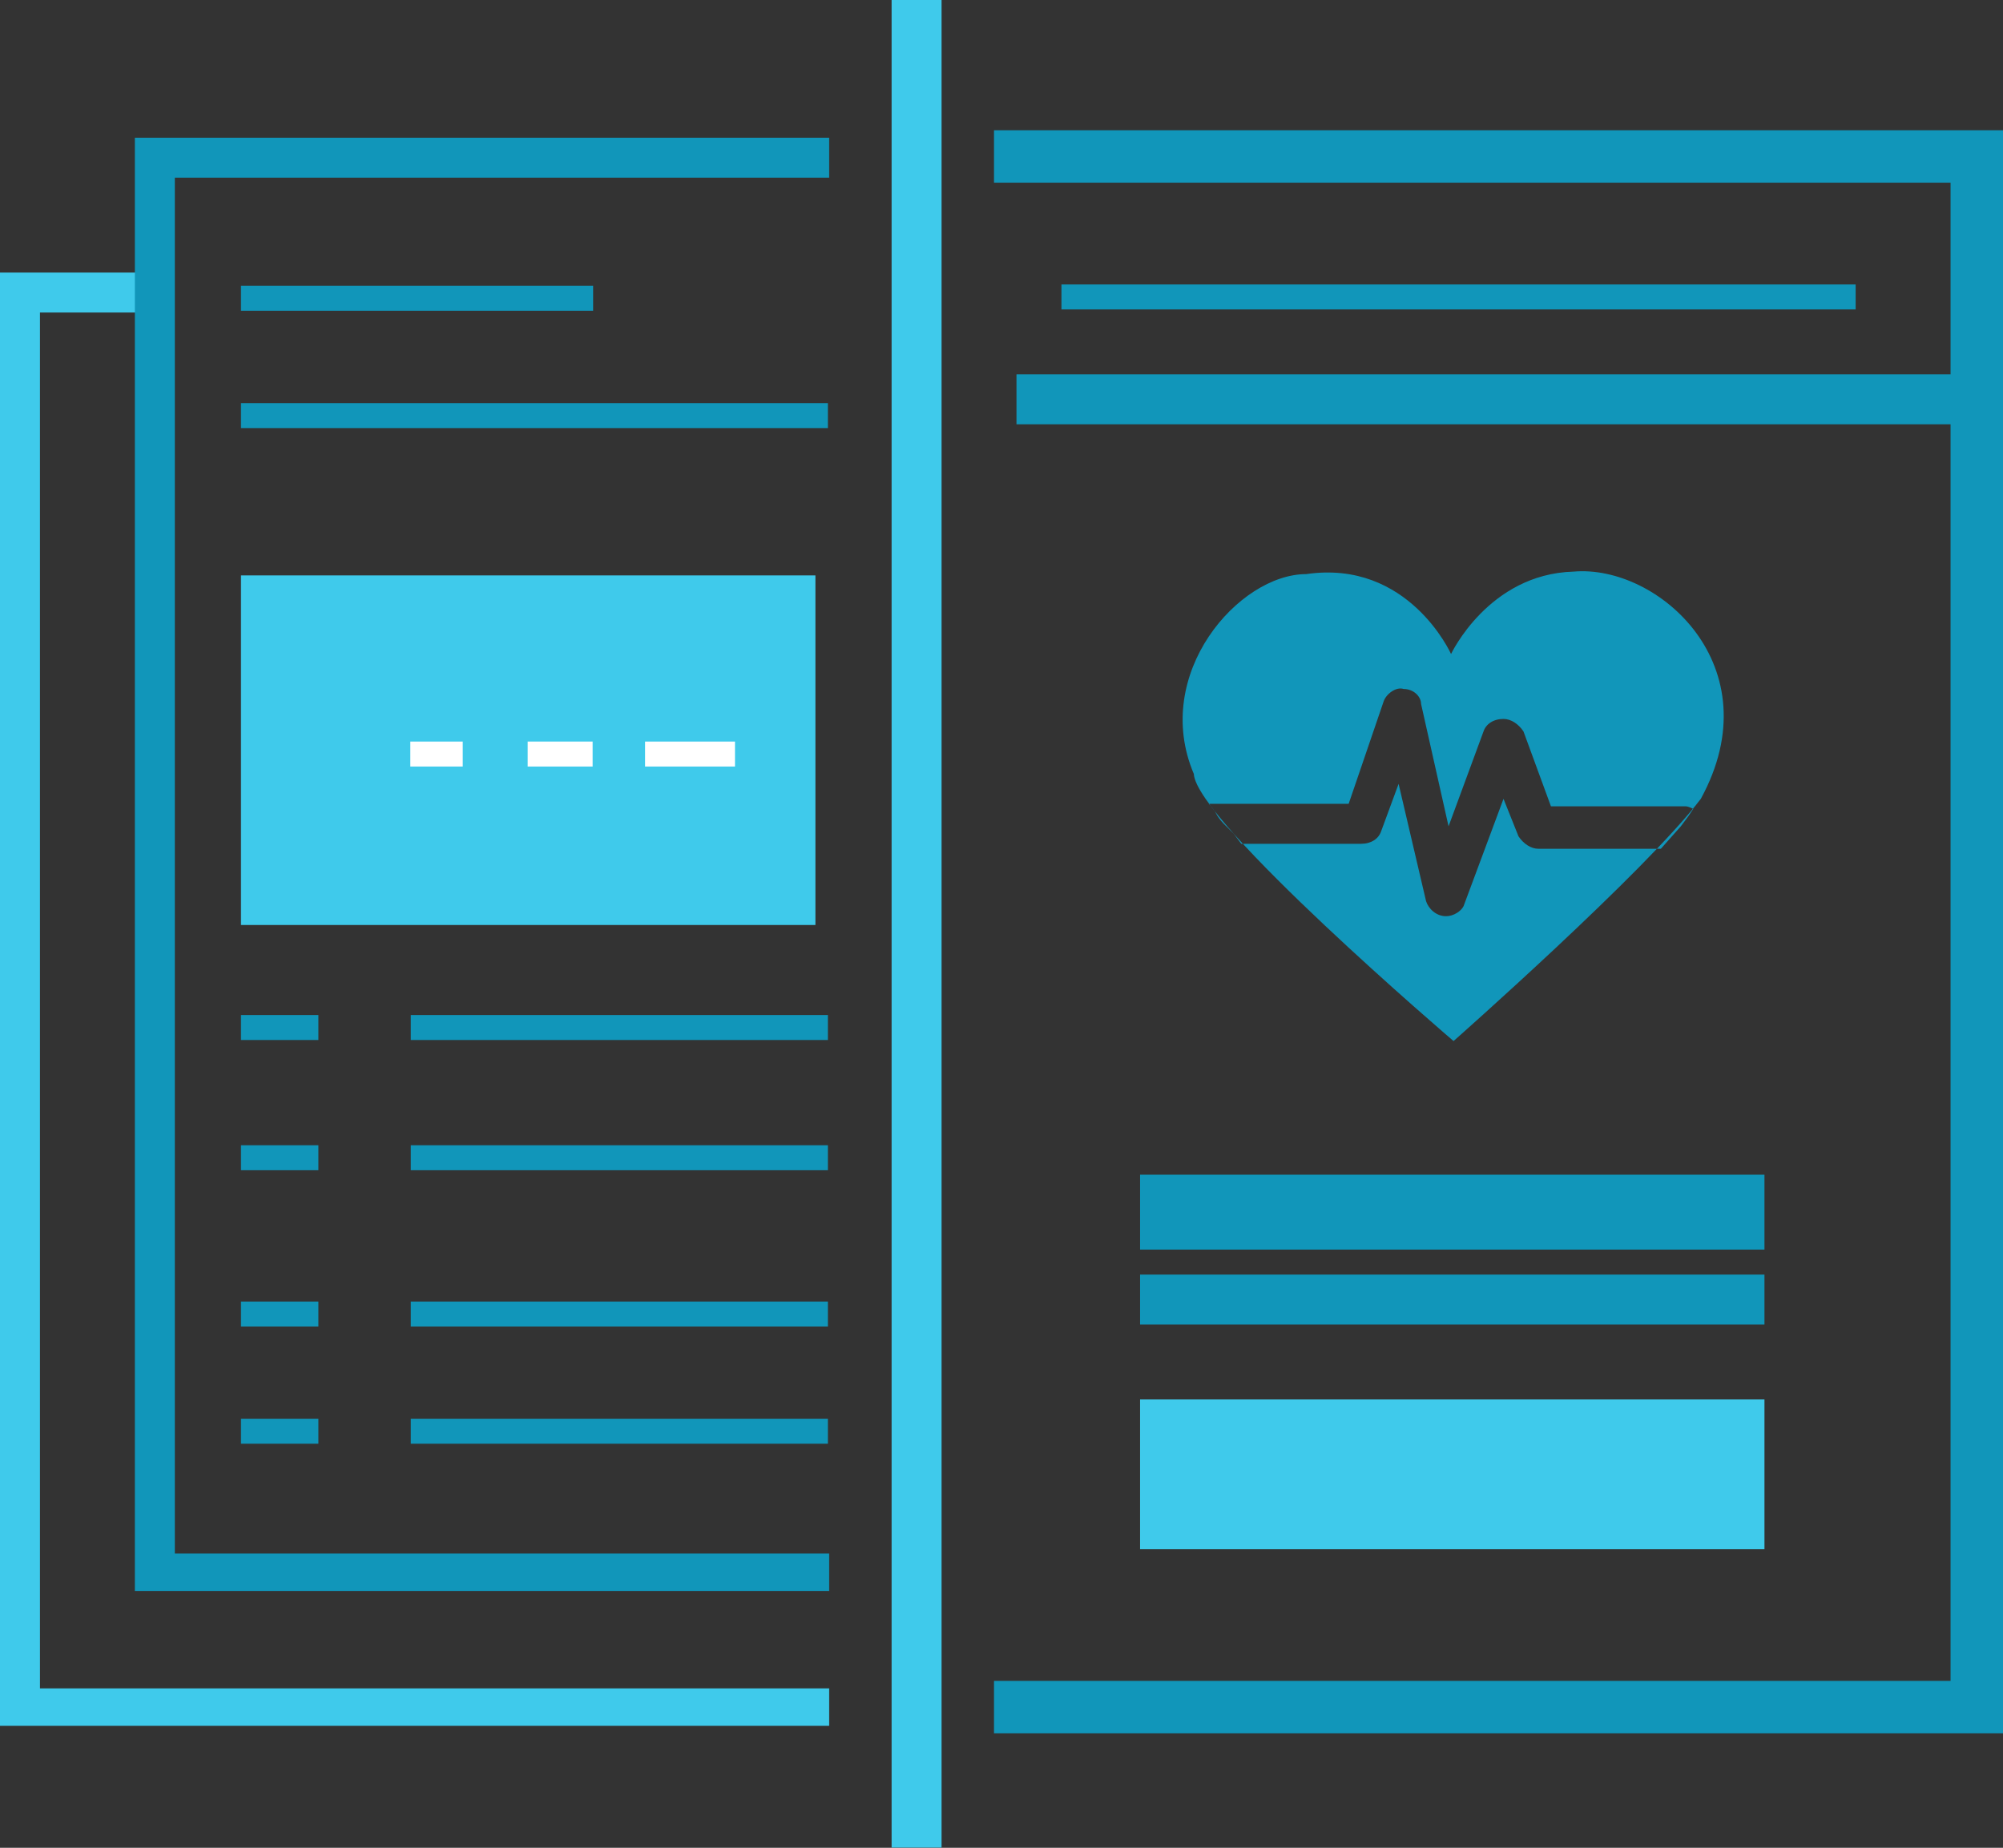
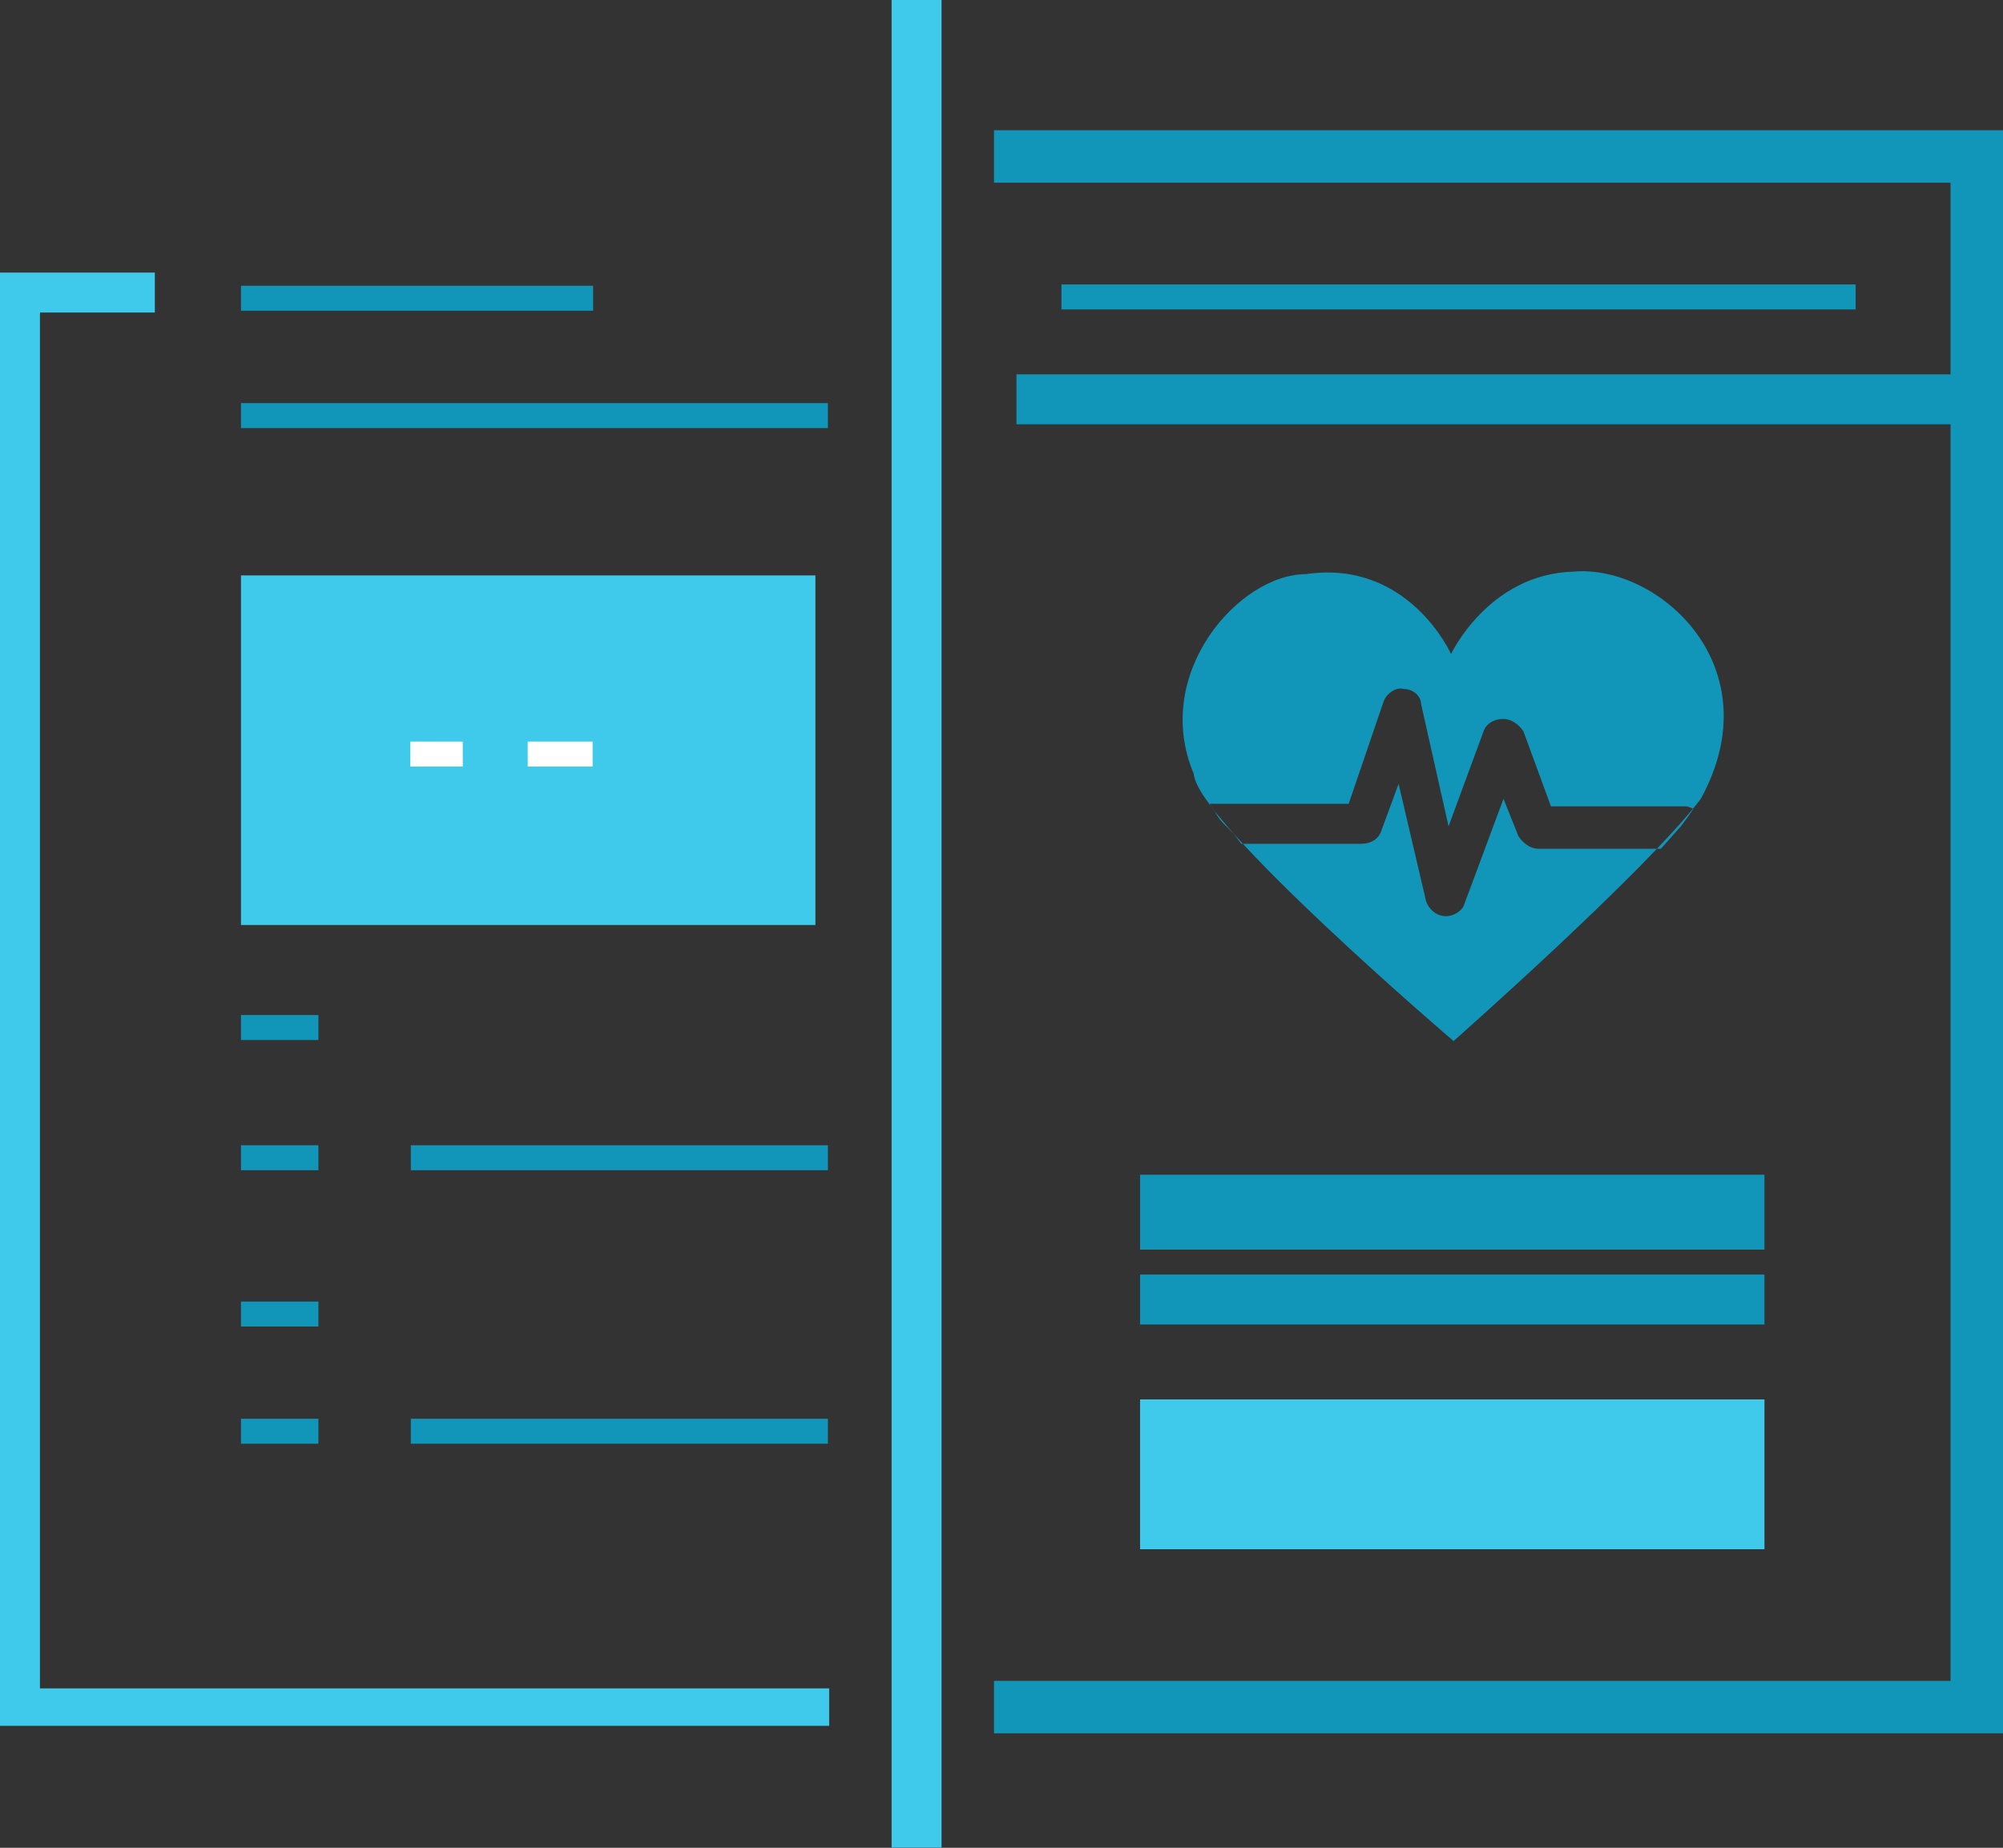
<svg xmlns="http://www.w3.org/2000/svg" version="1.1" id="Layer_1" x="0px" y="0px" viewBox="0 0 80.2 74" style="enable-background:new 0 0 80.2 74;" xml:space="preserve">
  <rect x="0" y="0" width="80.2" height="74" fill="#333333" stroke="none" />
  <style type="text/css">
	.st0{fill:#3FCAEB;}
	.st1{fill:#1196BA;}
	.st2{fill:#FFFFFF;}
	.st3{display:none;fill:#FFFFFF;}
</style>
  <g id="healthcare-docs" transform="translate(22399.5 3613.492)">
    <g id="Group_1899" transform="translate(-22399.5 -3613)">
      <g id="Group_1889" transform="translate(0 4.724)">
        <path id="Path_10705" class="st0" d="M33.2,63.9H0V5.7h6.2v1.6H1.6v55.1h31.6V63.9z" />
        <path id="Path_10706" class="st1" d="M80.2,64.2H39.8v-2.1h38.3v-60H39.8V0h40.4V64.2z" />
-         <path id="Path_10707" class="st1" d="M33.2,58.5H5.4V0.3h27.8v1.6H7V57h26.2V58.5z" />
      </g>
      <g id="Group_1898" transform="translate(9.649 10.952)">
        <g id="Group_1895" transform="translate(0 29.206)">
          <g id="Group_1891" transform="translate(0 0)">
            <path id="Line_1071" class="st1" d="M3.1,1H0V0h3.1V1z" />
-             <path id="Line_1072" class="st1" d="M23.5,1H6.8V0h16.7V1z" />
          </g>
          <g id="Group_1892" transform="translate(0 5.215)">
            <path id="Line_1073" class="st1" d="M3.1,1H0V0h3.1V1z" />
            <path id="Line_1074" class="st1" d="M23.5,1H6.8V0h16.7V1z" />
          </g>
          <g id="Group_1893" transform="translate(0 11.474)">
            <path id="Line_1075" class="st1" d="M3.1,1H0V0h3.1V1z" />
-             <path id="Line_1076" class="st1" d="M23.5,1H6.8V0h16.7V1z" />
          </g>
          <g id="Group_1894" transform="translate(0 16.168)">
            <path id="Line_1077" class="st1" d="M3.1,1H0V0h3.1V1z" />
            <path id="Line_1078" class="st1" d="M23.5,1H6.8V0h16.7V1z" />
          </g>
        </g>
        <rect id="Rectangle_1980" x="0" y="11.6" class="st0" width="23" height="14" />
        <g id="Group_1897" transform="translate(6.78 18.254)">
          <path id="Line_1082" class="st2" d="M2.1,1H0V0h2.1V1z" />
          <path id="Line_1083" class="st2" d="M7.3,1H4.7V0h2.6V1z" />
-           <path id="Line_1084" class="st2" d="M13,1H9.4V0H13V1z" />
+           <path id="Line_1084" class="st2" d="M13,1H9.4V0V1z" />
        </g>
        <path id="Line_1085" class="st1" d="M14.1,1H0V0h14.1V1z" />
        <path id="Line_1086" class="st1" d="M23.5,5.7H0v-1h23.5V5.7z" />
        <rect id="Rectangle_1983" x="36" y="35.6" class="st1" width="25" height="3" />
        <rect id="Rectangle_1984" x="36" y="44.6" class="st0" width="25" height="6" />
        <rect id="Rectangle_1985" x="36" y="39.6" class="st1" width="25" height="2" />
      </g>
      <rect id="Rectangle_1982" x="35.7" y="-0.5" class="st0" width="2" height="74" />
    </g>
    <path id="Path_10709" class="st1" d="M-22325.2-3601.1h-31.8v-1h31.8V-3601.1z" />
    <rect id="Rectangle_1981" x="-22358.8" y="-3598.5" class="st1" width="39" height="2" />
-     <path id="Path_23253_00000051350158007526767930000006851867157524040864_" class="st3" d="M-22291.9-3584.6c0,0,2.7-5.9,9.1-6.1   c6.2-0.6,14.9,7,9.4,16.9c-4.1,5.3-18.5,18-18.5,18s-19.6-16.7-19.4-19.8c-3-7.5,3.4-14.9,8.5-15   C-22295.2-3591.6-22291.9-3584.6-22291.9-3584.6z" />
    <path class="st1" d="M-22341.6-3576.8C-22341.7-3576.8-22341.7-3576.8-22341.6-3576.8c-0.4,0-0.7-0.3-0.8-0.6l-1.1-4.7l-0.7,1.9   c-0.1,0.3-0.4,0.5-0.8,0.5h-4.8l-0.3-0.4l-0.4-0.4c0,0-0.2-0.2-0.3-0.4c-0.1-0.2-0.3-0.4-0.3-0.4h5.6l1.4-4.1   c0.1-0.3,0.5-0.6,0.8-0.5c0.4,0,0.7,0.3,0.7,0.6l1.1,4.9l1.4-3.8c0.1-0.3,0.4-0.5,0.8-0.5l0,0c0.3,0,0.6,0.2,0.8,0.5l1.1,3h5.4   c0.1,0,0.3,0.1,0.3,0.1l-0.2,0.3l-0.3,0.4l-0.8,0.9h-4.9c-0.3,0-0.6-0.2-0.8-0.5l-0.6-1.5l-1.6,4.3   C-22341-3577-22341.3-3576.8-22341.6-3576.8z M-22347.2-3590.5c-2.7,0-6.2,4-4.5,8c0.1,1.9,10.4,10.7,10.4,10.7s7.7-6.8,9.9-9.7   c2.9-5.3-1.7-9.4-5.1-9.1c-3.4,0.1-4.9,3.3-4.9,3.3S-22343.1-3591.1-22347.2-3590.5z" />
  </g>
</svg>